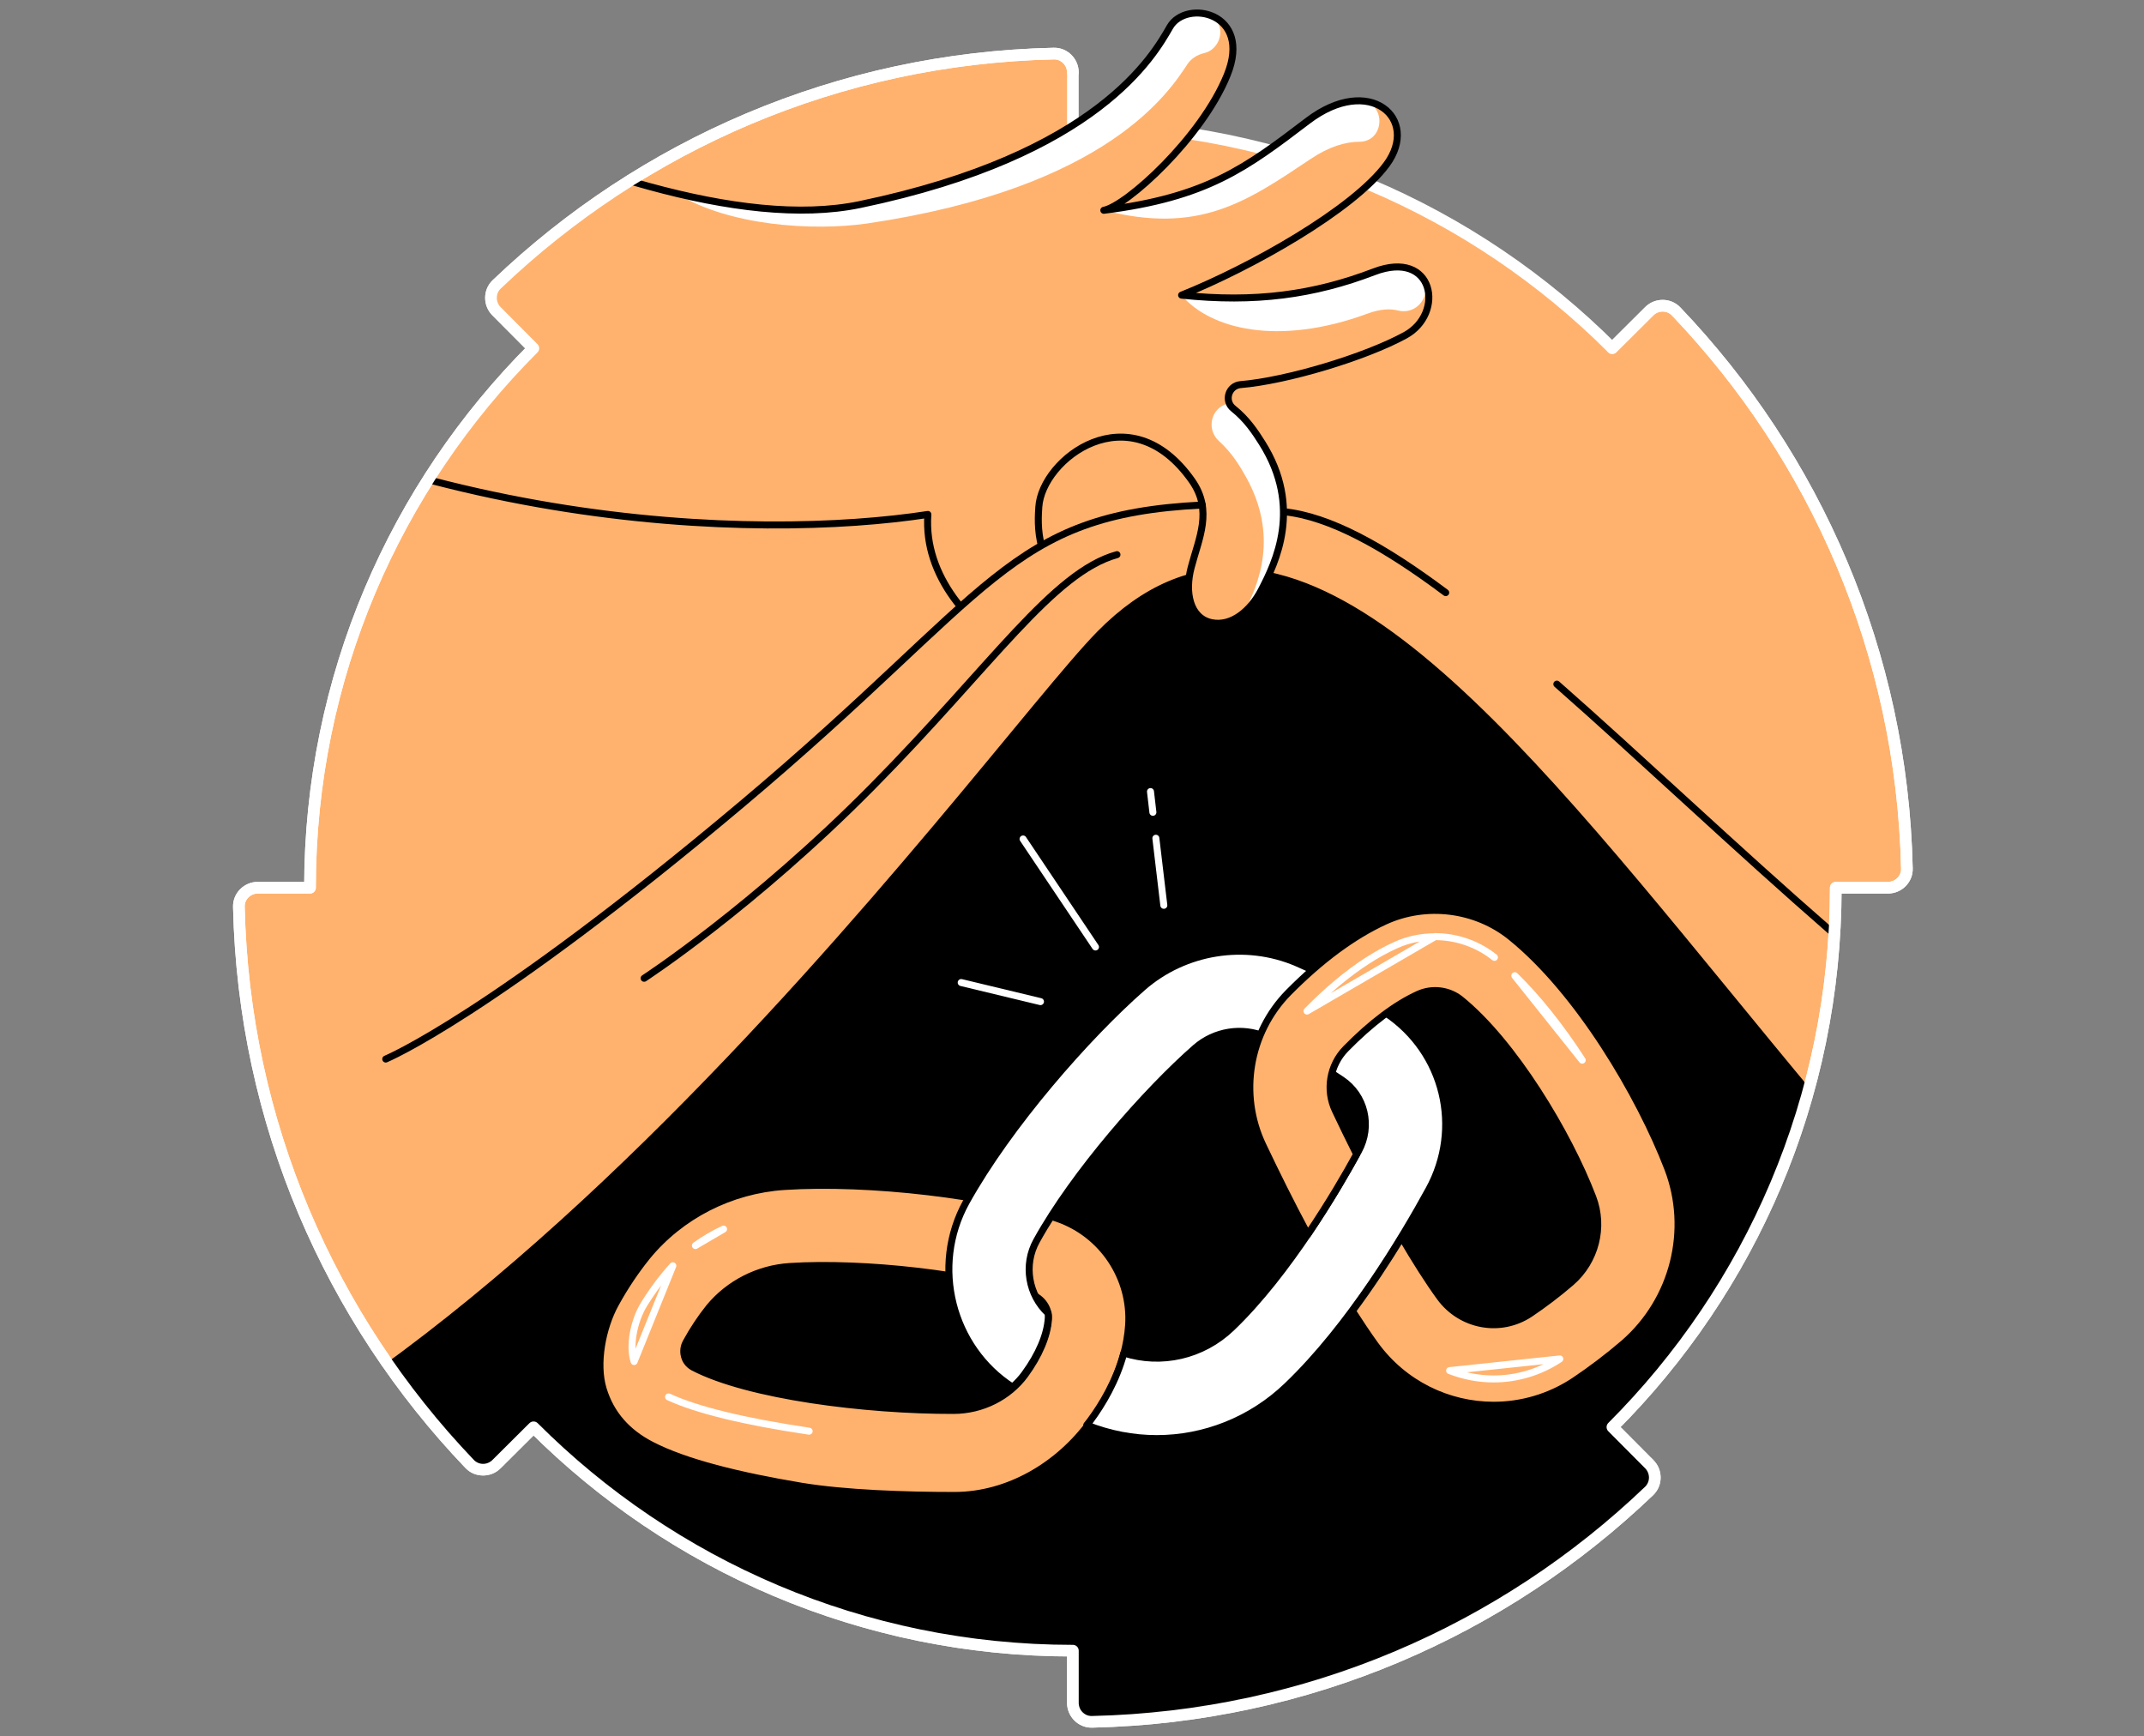
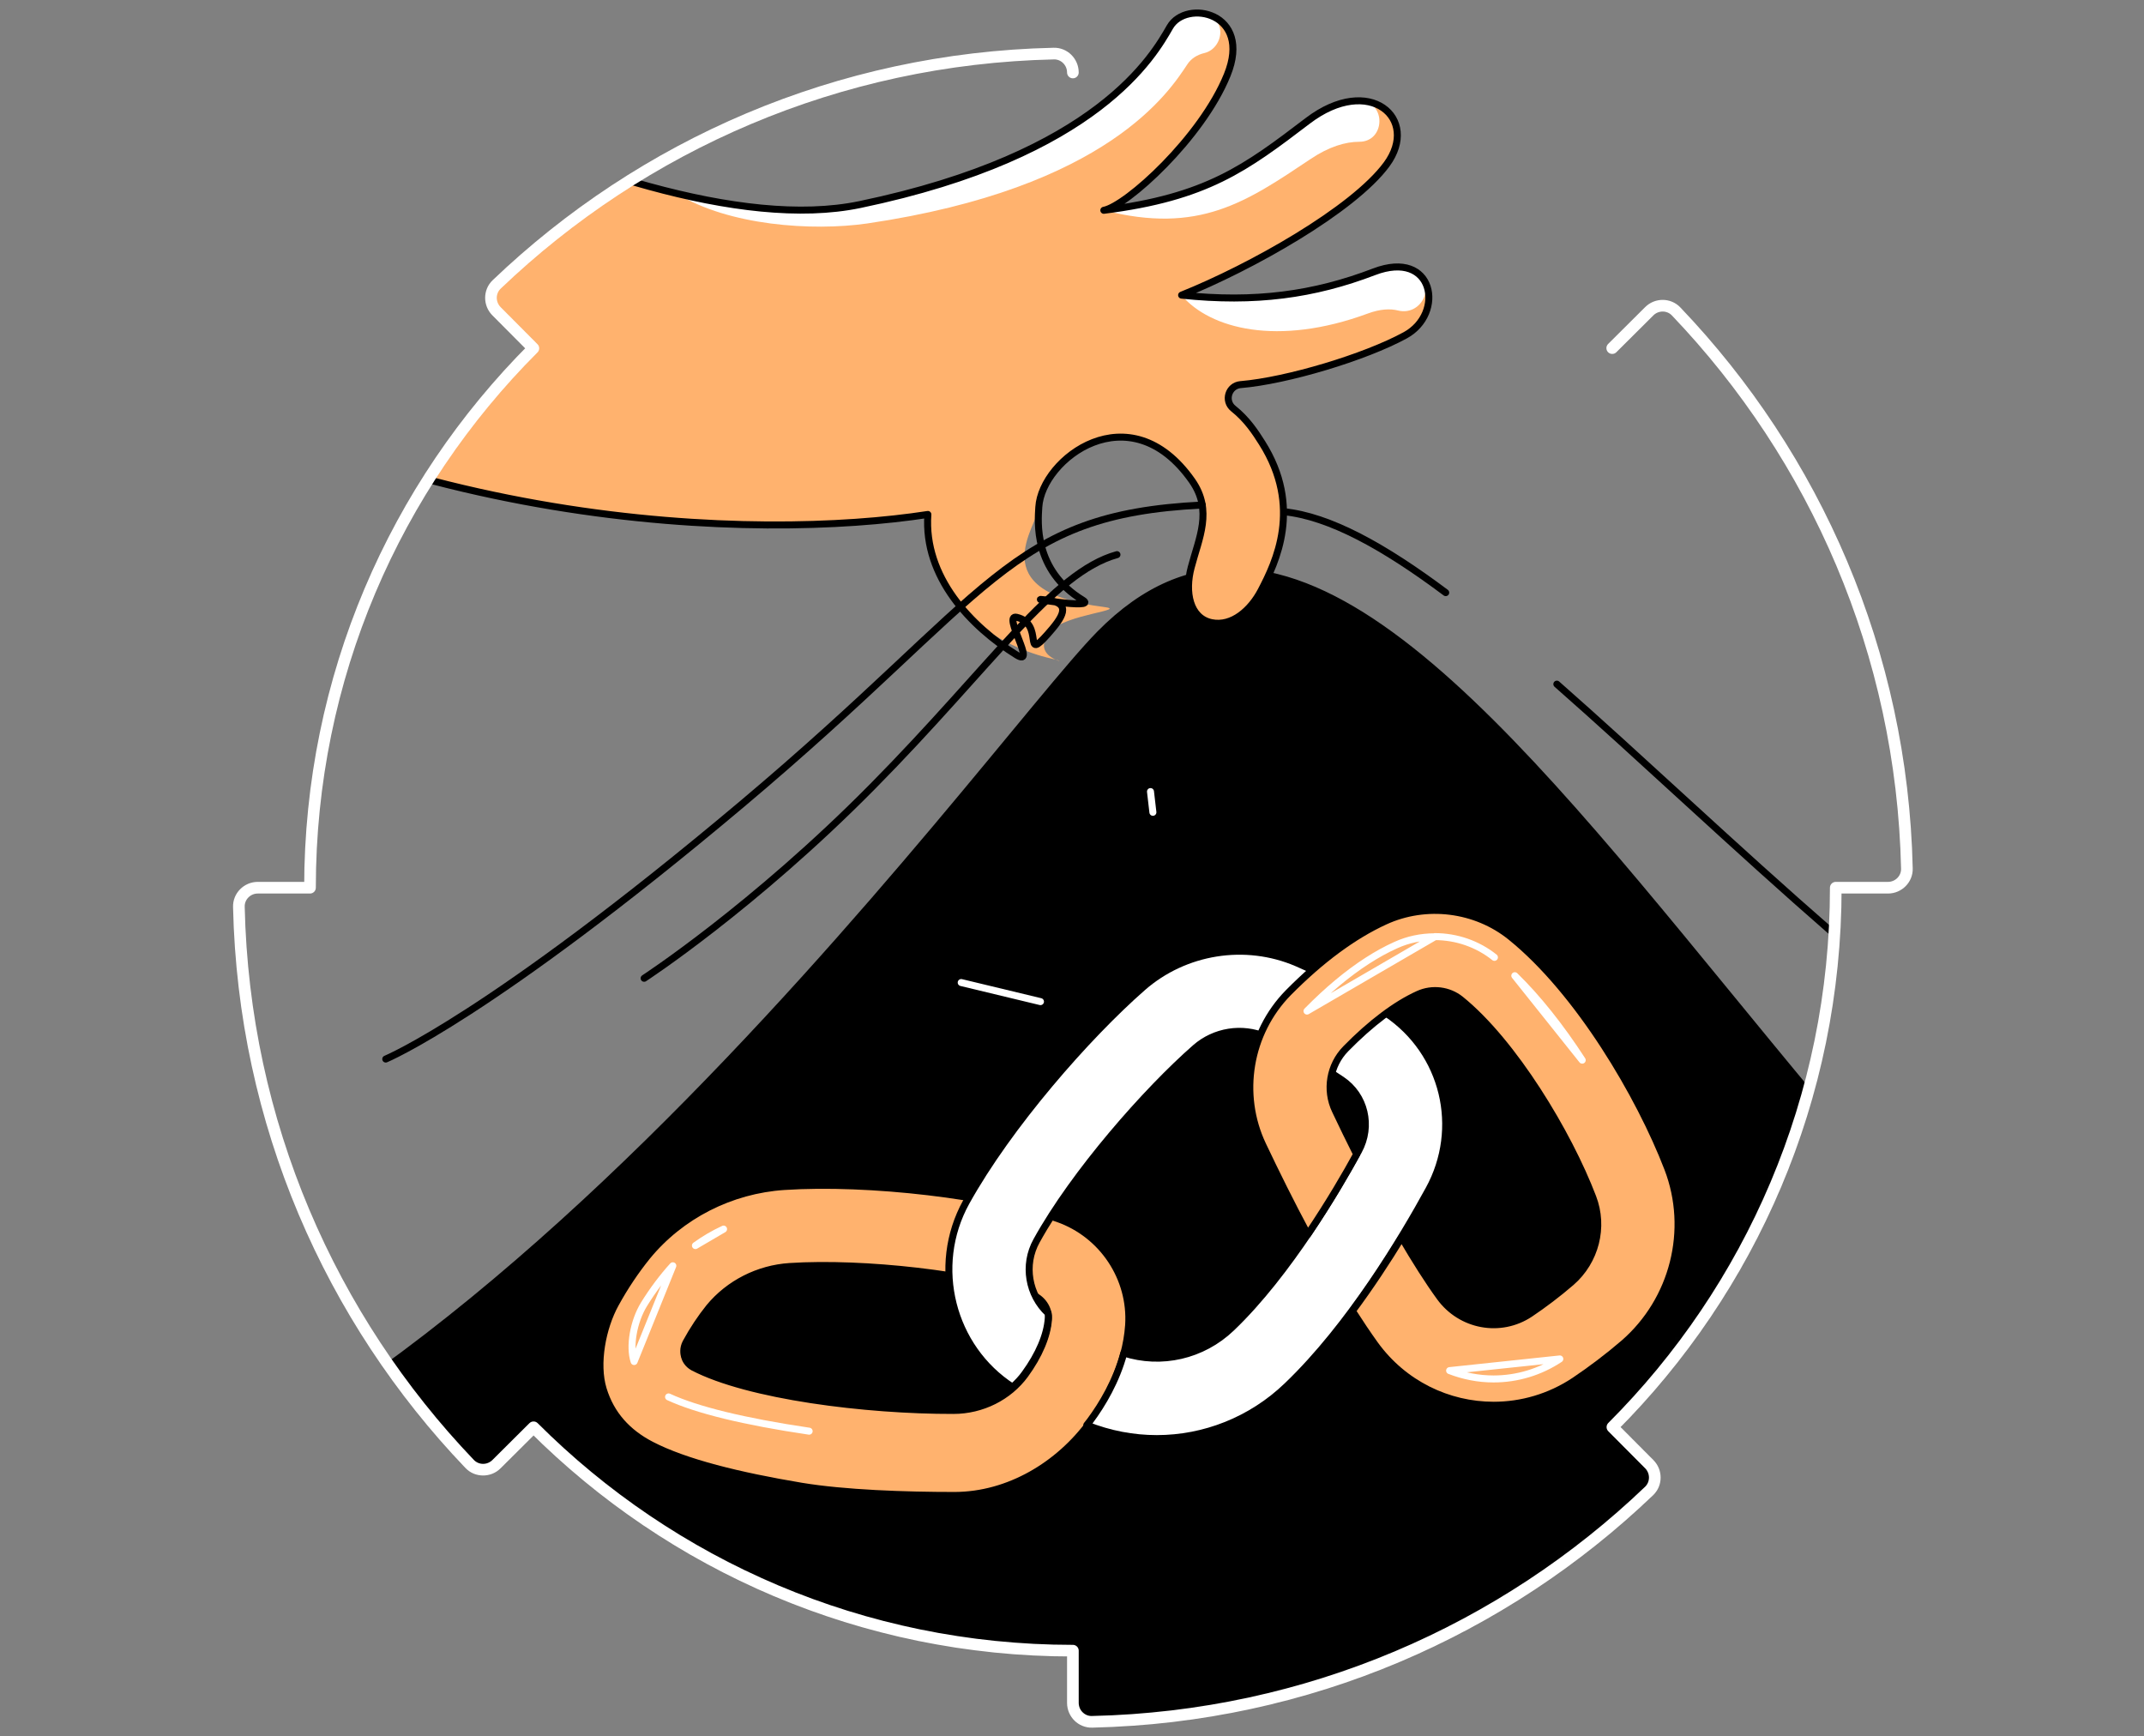
<svg xmlns="http://www.w3.org/2000/svg" width="368" height="298" viewBox="0 0 368 298" fill="none">
  <rect x="0" y="0" width="368" height="298" fill="#808080" stroke="none" />
-   <path d="M276.725 59.743C253.041 36.06 220.297 21.405 184.152 21.405V12.44C184.152 10.628 182.658 9.134 180.846 9.197C143.811 10.024 110.24 24.933 85.254 48.808C83.95 50.047 83.95 52.145 85.222 53.417L91.548 59.775C67.865 83.459 53.209 116.202 53.209 152.347H44.245C42.432 152.347 40.938 153.842 41.002 155.654C41.828 192.689 56.738 226.291 80.612 251.246C81.852 252.549 83.95 252.549 85.222 251.278L91.58 244.952C115.263 268.635 148.007 283.29 184.152 283.29V292.255C184.152 294.067 185.646 295.561 187.458 295.498C224.494 294.671 258.096 279.762 283.051 255.887C284.354 254.648 284.354 252.549 283.082 251.278L276.756 244.92C300.44 221.236 315.095 188.493 315.095 152.347H324.06C325.872 152.347 327.366 150.853 327.302 149.041C326.476 112.006 311.535 78.404 287.692 53.449C286.452 52.145 284.354 52.145 283.082 53.417L276.725 59.743Z" fill="#FFB26E" stroke="white" stroke-width="2" stroke-miterlimit="10" stroke-linecap="round" stroke-linejoin="round" />
  <mask id="mask0_9959_471" style="mask-type:alpha" maskUnits="userSpaceOnUse" x="41" y="0" width="287" height="296">
    <path d="M276.725 59.744C253.041 36.06 235.956 0.5 199.811 0.5L184.152 12.44C184.152 10.628 182.658 9.134 180.846 9.198C143.811 10.024 110.24 24.934 85.254 48.808C83.95 50.048 83.95 52.146 85.222 53.417L91.548 59.776C67.865 83.459 53.209 116.203 53.209 152.348H44.245C42.432 152.348 40.938 153.842 41.002 155.654C41.828 192.689 56.738 226.291 80.612 251.246C81.852 252.55 83.95 252.55 85.222 251.278L91.58 244.952C115.263 268.636 148.007 283.291 184.152 283.291V292.255C184.152 294.068 185.646 295.562 187.458 295.498C224.494 294.672 258.096 279.762 283.051 255.888C284.354 254.648 284.354 252.55 283.083 251.278L276.756 244.92C300.44 221.237 315.095 188.493 315.095 152.348H324.06C325.872 152.348 327.366 150.854 327.302 149.042C326.476 112.006 311.535 78.404 287.692 53.449C286.452 52.146 284.354 52.146 283.083 53.417L276.725 59.744Z" fill="#6EDBFF" />
  </mask>
  <g mask="url(#mask0_9959_471)">
    <path d="M-14.345 322.107L424.675 318.483C424.675 318.483 435.42 278.427 432.336 270.13C331.626 280.78 250.593 46.043 188.793 108.796C168.734 129.174 70.725 268.032 -17.587 268.573C-117.408 269.208 -14.345 322.107 -14.345 322.107Z" fill="black" stroke="black" stroke-width="1.2" stroke-miterlimit="10" stroke-linecap="round" stroke-linejoin="round" />
    <path d="M267.219 117.411C324.663 167.894 407.412 259.83 487.237 205.406" stroke="black" stroke-width="1.2" stroke-miterlimit="10" stroke-linecap="round" stroke-linejoin="round" />
    <path d="M220.33 87.814C228.213 88.609 237.56 93.791 248.146 101.707" stroke="black" stroke-width="1.2" stroke-miterlimit="10" stroke-linecap="round" stroke-linejoin="round" />
    <path d="M235.843 46.647C225.543 50.589 215.402 51.987 202.813 50.652C214.639 45.915 232.251 36.029 238.005 28.208C243.759 20.388 235.112 12.631 224.462 20.738C213.813 28.844 207.137 33.867 189.461 36.092C193.34 35.361 206.247 23.694 210.634 12.886C215.021 2.109 203.576 -0.18 200.811 4.62C198.045 9.42 188.54 26.587 147.594 35.107C106.649 43.627 26.888 -7.746 26.888 -7.746C26.888 -7.746 -60.916 6.973 9.562 53.895C66.148 91.566 130.396 92.742 159.261 88.291C158.148 104.027 172.458 111.223 180.373 113.004C185.237 114.116 176.05 113.155 180.373 108.291C182.948 105.398 193.753 104.709 189.461 104.168C168.258 101.53 178.112 90.262 178.303 87.02C178.812 78.786 193.88 67.183 204.625 82.537C208.186 87.656 205.77 92.361 204.466 97.352C203.322 101.643 204.212 106.062 207.931 106.857C211.492 107.588 214.703 104.695 216.451 101.357C218.963 96.557 223.604 87.052 216.61 75.989C215.466 74.177 214.035 71.983 211.683 70.108C210.061 68.804 210.856 66.197 212.922 66.007H212.954C220.902 65.339 234.317 61.302 241.184 57.55C248.082 53.799 246.143 42.705 235.843 46.647Z" fill="#FFB26E" />
    <path d="M148.864 38.35C190.223 32.246 200.745 15.652 203.797 11.042C204.465 10.025 205.514 9.389 206.722 9.103C210.219 8.276 210.982 2.204 205.291 2.268C203.892 2.268 200.936 4.398 200.268 5.606C197.503 10.406 189.492 26.428 148.578 34.948C139.2 36.887 128.264 36.252 116.248 33.263C125.085 38.699 139.391 39.717 148.864 38.35Z" fill="white" />
    <path d="M189.46 36.093C205.832 40.257 213.875 34.694 225.002 27.255C228.085 25.189 230.915 24.331 233.299 24.331C237.813 24.331 237.972 17.464 233.458 17.337C230.915 17.273 227.799 18.259 224.461 20.77C215.91 27.287 209.87 31.833 198.648 34.503C190.891 36.443 191.241 35.87 189.46 36.093Z" fill="white" />
    <path d="M235.842 46.647C228.625 49.413 221.473 50.907 213.525 51.13C209.329 53.005 206.404 49.477 202.812 50.684C207.676 56.407 219.279 59.522 234.793 53.8C236.859 53.037 238.608 52.942 239.974 53.291C243.853 54.245 246.46 49.286 243.281 46.87C241.723 45.694 239.243 45.344 235.842 46.647Z" fill="white" />
-     <path d="M211.014 69.218C210.951 69.218 210.887 69.25 210.824 69.25C207.867 69.917 206.977 73.637 209.202 75.671C211.491 77.737 212.858 80.058 213.907 81.934C219.439 91.916 216.164 100.181 213.43 105.236C214.67 104.219 215.719 102.82 216.482 101.357C218.994 96.557 223.635 87.052 216.641 75.989C215.783 74.654 212.477 70.712 211.014 69.218Z" fill="white" />
    <path d="M235.843 46.647C225.543 50.589 215.402 51.987 202.813 50.652C214.639 45.915 232.251 36.029 238.005 28.208C243.759 20.388 235.112 12.631 224.462 20.738C213.813 28.844 207.137 33.867 189.461 36.092C193.34 35.361 206.247 23.694 210.634 12.886C215.021 2.109 203.576 -0.18 200.811 4.62C198.045 9.42 188.54 26.587 147.594 35.107C106.649 43.627 26.888 -7.746 26.888 -7.746C26.888 -7.746 -60.916 6.973 9.562 53.895C66.148 91.566 130.396 92.742 159.261 88.291C158.5 99.057 166.695 107.545 174.483 112.404C178.079 114.648 171.983 105.373 174.483 105.935C179.347 107.048 175.461 113.744 179.784 108.88C182.359 105.988 184.076 103.531 179.784 102.99C174.453 102.327 188.684 104.725 185.832 102.99C177.341 97.824 178.16 89.447 178.303 87.02C178.812 78.786 193.88 67.183 204.625 82.537C208.186 87.656 205.77 92.361 204.466 97.352C203.322 101.643 204.212 106.062 207.931 106.857C211.492 107.588 214.703 104.695 216.451 101.357C218.963 96.557 223.604 87.052 216.61 75.989C215.466 74.177 214.035 71.983 211.683 70.108C210.061 68.804 210.856 66.197 212.922 66.007H212.954C220.902 65.339 234.317 61.302 241.184 57.55C248.082 53.799 246.143 42.705 235.843 46.647Z" stroke="black" stroke-width="1.2" stroke-miterlimit="10" stroke-linecap="round" stroke-linejoin="round" />
-     <path d="M163.879 104.168L180.372 92.977L196.276 101.223L185.673 108.88L173.893 123.606L163.879 104.168Z" fill="#FFB26E" />
    <path d="M110.559 167.893C110.559 167.893 129.315 155.686 149.787 134.959C170.26 114.232 180.687 98.241 191.718 95.189" stroke="black" stroke-width="1.2" stroke-miterlimit="10" stroke-linecap="round" stroke-linejoin="round" />
    <path d="M66.211 181.754C66.211 181.754 84.141 174.347 127.407 137.947C170.673 101.548 172.867 88.323 206.373 86.67" stroke="black" stroke-width="1.2" stroke-miterlimit="10" stroke-linecap="round" stroke-linejoin="round" />
    <path d="M137.516 255.062C126.898 253.282 117.648 251.025 111.766 247.973C107.729 245.875 104.868 242.791 103.533 238.404C102.198 234.017 103.406 227.818 105.631 223.781C107.252 220.824 109.096 218.09 111.067 215.643C116.821 208.617 125.404 204.23 134.623 203.626C149.12 202.672 170.196 205.152 181.609 209.157C189.27 211.86 194.23 219.362 193.721 227.405C193.244 234.335 189.874 240.312 187.109 244.095C181.736 251.438 173.153 256.62 163.87 256.652C155.382 256.652 144.987 256.302 137.516 255.062ZM117.743 230.393C117.202 231.41 117.361 232.332 117.489 232.809C117.616 233.286 117.997 234.113 118.983 234.653C128.456 239.58 148.611 242.092 163.648 242.06C168.543 242.06 173.153 239.739 175.95 235.925C178.335 232.65 179.765 229.312 179.956 226.451C180.083 224.576 178.875 222.795 177.031 222.16C167.272 218.726 148.293 216.533 135.545 217.359C130.141 217.709 125.118 220.284 121.748 224.353C120.318 226.133 118.951 228.168 117.743 230.393Z" fill="#FFB26E" stroke="black" stroke-width="1.2" stroke-miterlimit="10" stroke-linecap="round" stroke-linejoin="round" />
    <path d="M237.941 173.902C232.314 170.119 227.132 167.195 222.586 165.255C213.749 161.472 203.354 163.125 196.105 169.483C186.6 177.812 173.153 193.135 165.841 206.296C159.738 217.327 163.33 231.315 173.789 238.054C174.584 237.355 175.315 236.592 175.919 235.734C178.303 232.459 179.734 229.121 179.924 226.26C179.956 225.974 179.924 225.656 179.893 225.37C176.555 222.255 175.601 217.105 177.922 212.94C184.375 201.273 196.805 187.159 205.197 179.815C208.472 176.954 213.177 176.191 217.182 177.908C220.933 179.529 225.352 182.009 230.28 185.315C234.285 187.985 235.525 193.262 233.173 197.554C229.898 203.531 221.22 218.504 211.365 227.913C206.374 232.682 199.316 234.271 192.895 232.205C191.623 236.974 189.207 241.011 187.109 243.84C186.918 244.095 186.727 244.317 186.537 244.571C190.447 246.129 194.516 246.892 198.553 246.892C206.691 246.892 214.734 243.777 220.902 237.864C231.742 227.5 240.802 212.273 245.253 204.135C251.039 193.612 247.891 180.578 237.941 173.902Z" fill="white" stroke="black" stroke-width="1.2" stroke-miterlimit="10" stroke-linecap="round" stroke-linejoin="round" />
    <path d="M286.261 200.542C281.429 187.985 270.938 170.183 259.335 160.805C253.295 155.909 244.775 154.86 237.718 158.102C232.25 160.614 226.687 164.747 221.123 170.373C214.352 177.272 212.604 187.794 216.736 196.505C218.898 201.051 221.537 206.423 224.461 211.859C228.181 206.36 231.137 201.241 232.854 198.094C231.646 195.678 230.406 193.167 229.198 190.592C227.513 187.063 228.244 182.803 230.978 180.006C235.27 175.619 239.562 172.376 243.44 170.628C245.824 169.547 248.653 169.896 250.688 171.518C259.78 178.861 269.19 194.47 273.386 205.469C275.357 210.588 273.863 216.437 269.698 220.061C267.378 222.064 264.93 223.908 262.609 225.465C257.523 228.835 250.752 227.563 247.159 222.636C245.125 219.839 242.931 216.373 240.579 212.368C238.195 216.278 235.333 220.665 232.123 224.988C233.426 227.023 234.698 228.93 236.001 230.742C240.928 237.546 248.59 241.17 256.378 241.17C261.147 241.17 265.979 239.803 270.239 236.973C273.036 235.098 275.993 232.872 278.727 230.52C287.246 223.113 290.298 211.064 286.261 200.542Z" fill="#FFB26E" stroke="black" stroke-width="1.2" stroke-miterlimit="10" stroke-linecap="round" stroke-linejoin="round" />
    <path d="M246.271 160.741C250.022 160.741 253.646 162.013 256.507 164.302M224.335 173.521L224.367 173.489C227.832 169.96 231.297 167.067 234.699 164.874C236.32 163.825 237.942 162.935 239.563 162.204C241.661 161.25 243.918 160.773 246.271 160.773L224.335 173.521ZM267.729 233.222C264.327 235.479 260.385 236.656 256.348 236.656C253.741 236.656 251.198 236.147 248.814 235.225L267.729 233.222ZM260.004 167.449C263.882 171.232 267.824 176.159 271.575 181.945L260.004 167.449Z" stroke="white" stroke-width="1.2" stroke-miterlimit="10" stroke-linecap="round" stroke-linejoin="round" />
    <path d="M138.883 245.62C127.692 243.967 119.554 241.965 114.754 239.739M119.364 213.767C120.858 212.686 122.479 211.732 124.196 210.938L119.364 213.767ZM108.841 233.667C107.983 231.124 108.714 226.801 110.558 223.812C112.052 221.396 113.705 219.203 115.485 217.232L108.841 233.667Z" stroke="white" stroke-width="1.2" stroke-miterlimit="10" stroke-linecap="round" stroke-linejoin="round" />
-     <path d="M198.394 143.86L199.761 155.368" stroke="white" stroke-width="1.2" stroke-miterlimit="10" stroke-linecap="round" stroke-linejoin="round" />
    <path d="M197.472 135.85L197.885 139.41" stroke="white" stroke-width="1.2" stroke-miterlimit="10" stroke-linecap="round" stroke-linejoin="round" />
    <path d="M164.983 168.625L178.589 171.899" stroke="white" stroke-width="1.2" stroke-miterlimit="10" stroke-linecap="round" stroke-linejoin="round" />
-     <path d="M175.601 143.987L188.03 162.521" stroke="white" stroke-width="1.2" stroke-miterlimit="10" stroke-linecap="round" stroke-linejoin="round" />
  </g>
  <path d="M184.152 12.44C184.152 10.628 182.658 9.134 180.846 9.197C143.811 10.024 110.24 24.933 85.254 48.808C83.95 50.047 83.95 52.145 85.222 53.417L91.548 59.775C67.865 83.459 53.209 116.202 53.209 152.347H44.245C42.432 152.347 40.938 153.842 41.002 155.654C41.828 192.689 56.738 226.291 80.612 251.246C81.852 252.549 83.95 252.549 85.222 251.278L91.58 244.952C115.263 268.635 148.007 283.29 184.152 283.29V292.255C184.152 294.067 185.646 295.561 187.458 295.498C224.494 294.671 258.096 279.762 283.051 255.887C284.354 254.648 284.354 252.549 283.082 251.278L276.756 244.92C300.44 221.236 315.095 188.493 315.095 152.347H324.06C325.872 152.347 327.366 150.853 327.302 149.041C326.476 112.006 311.535 78.404 287.692 53.449C286.452 52.145 284.354 52.145 283.082 53.417L276.725 59.743" stroke="white" stroke-width="2" stroke-miterlimit="10" stroke-linecap="round" stroke-linejoin="round" />
</svg>